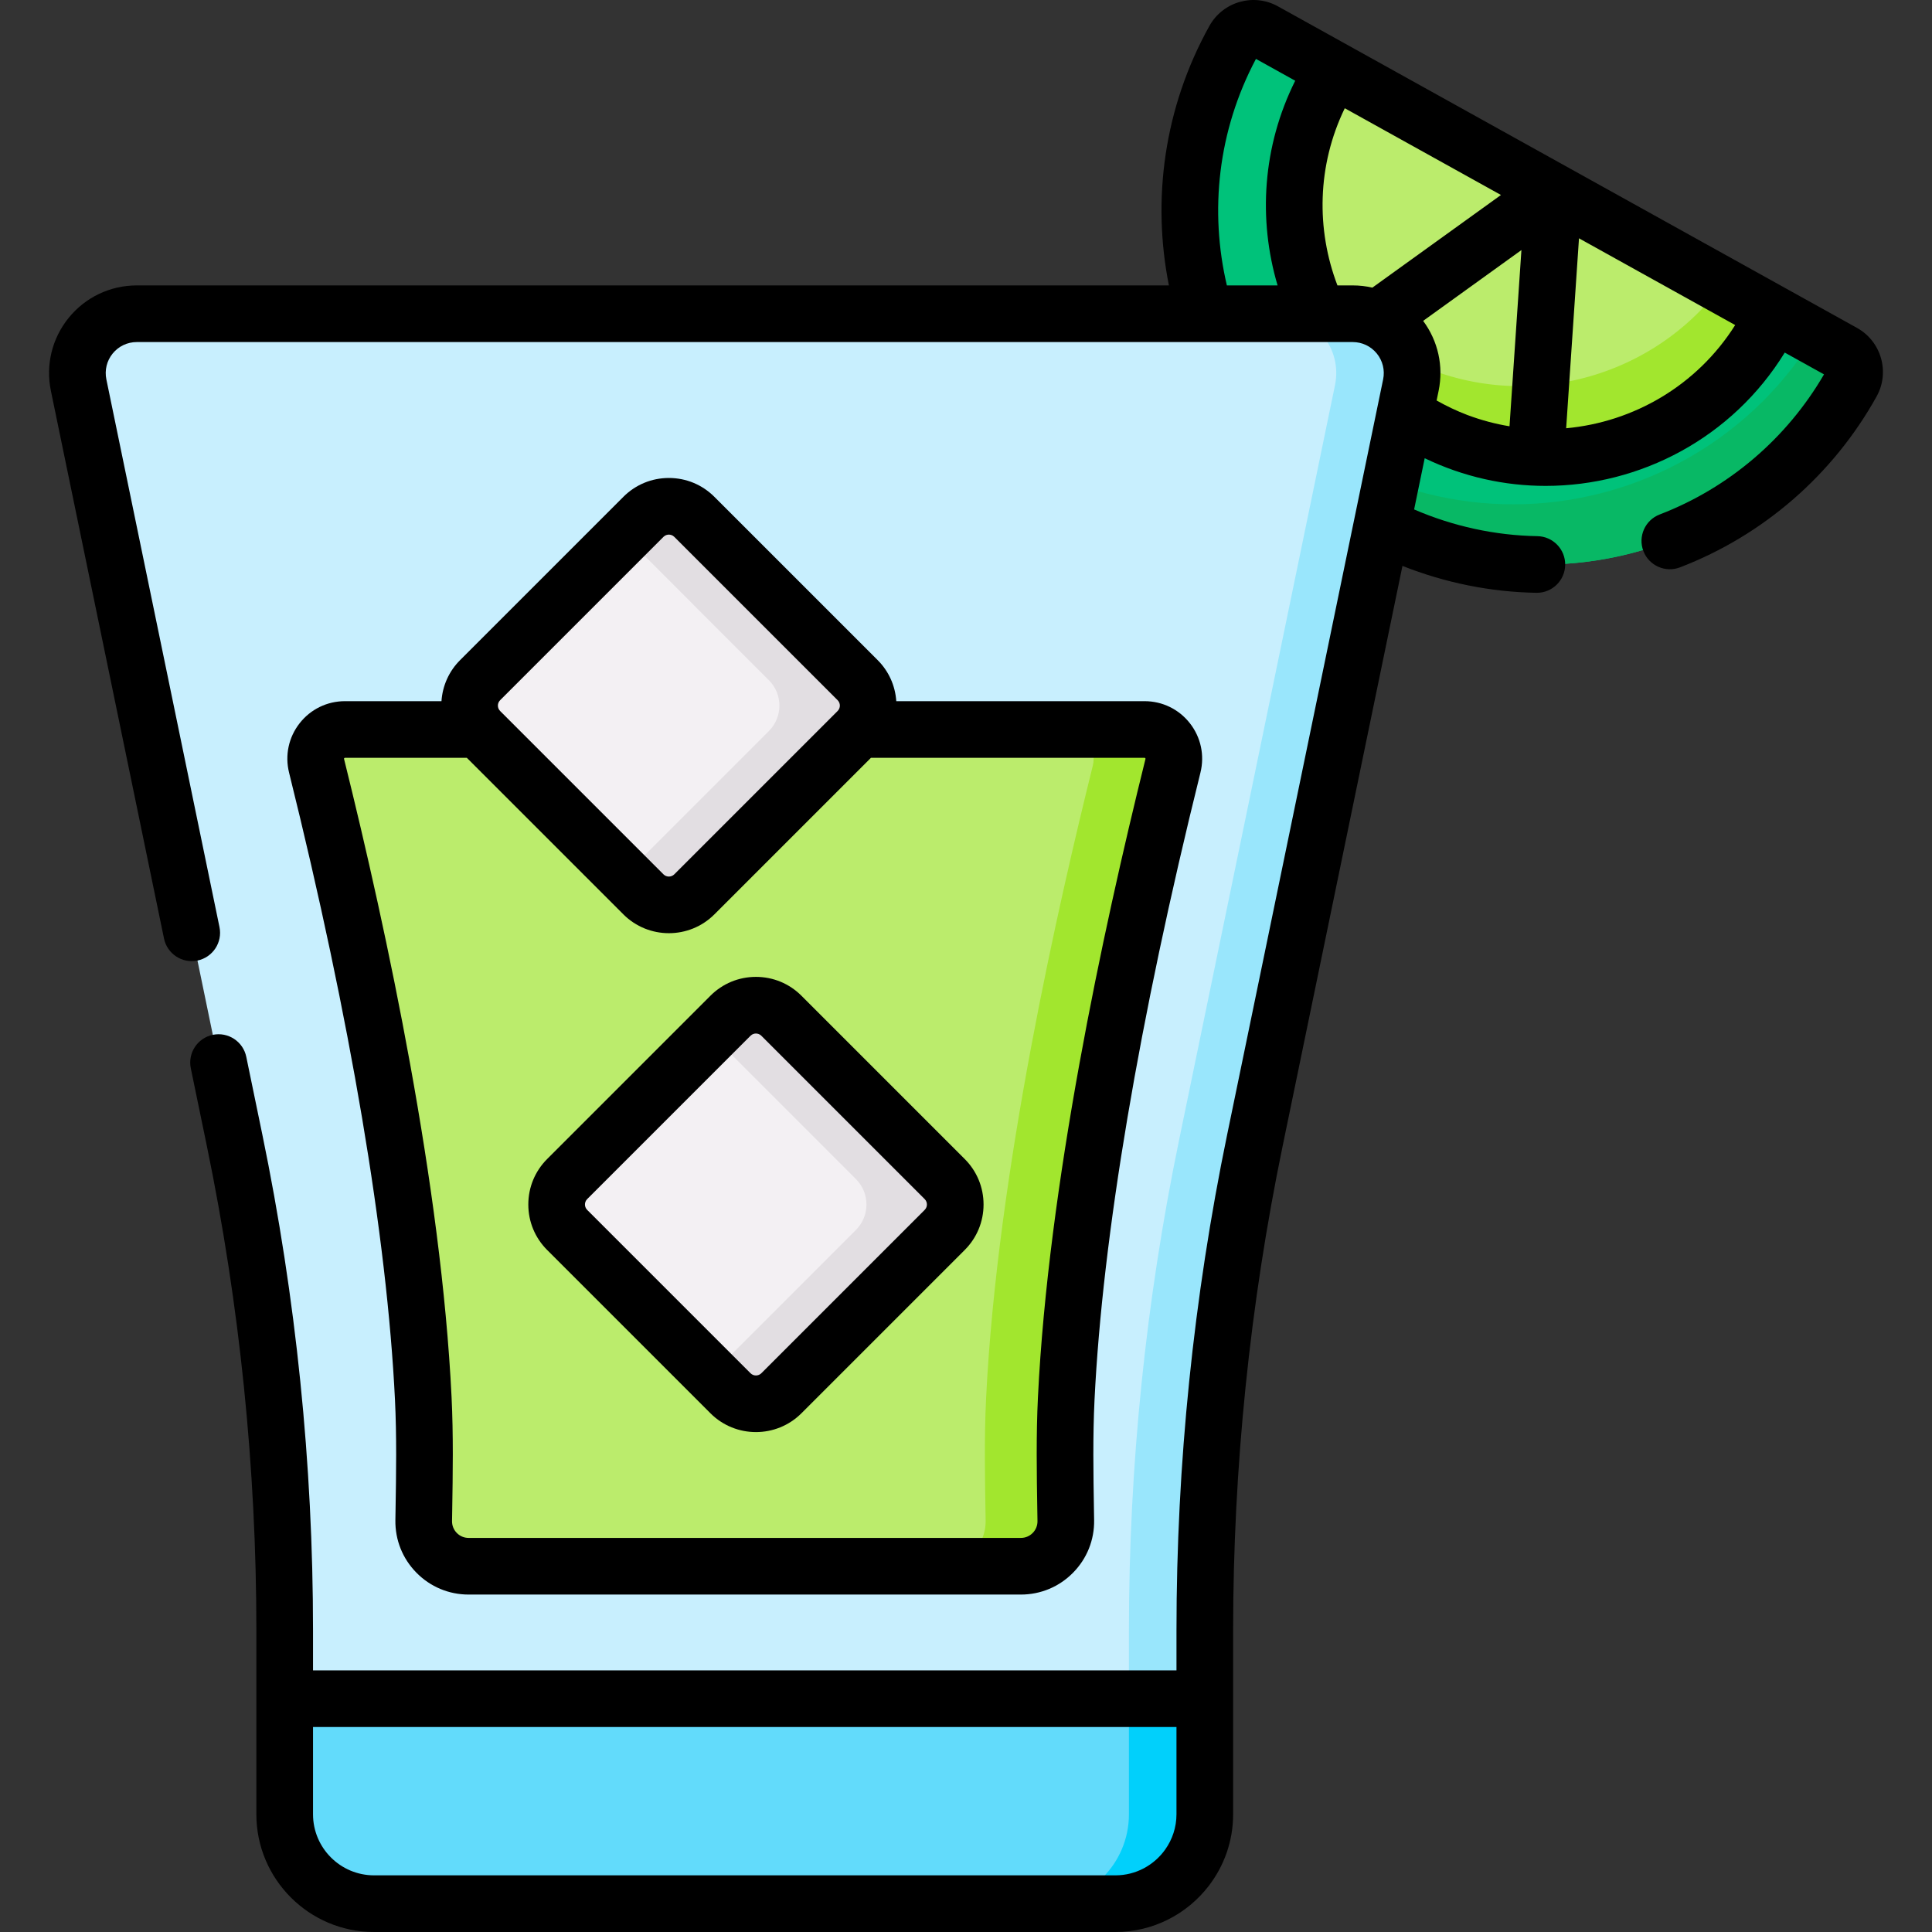
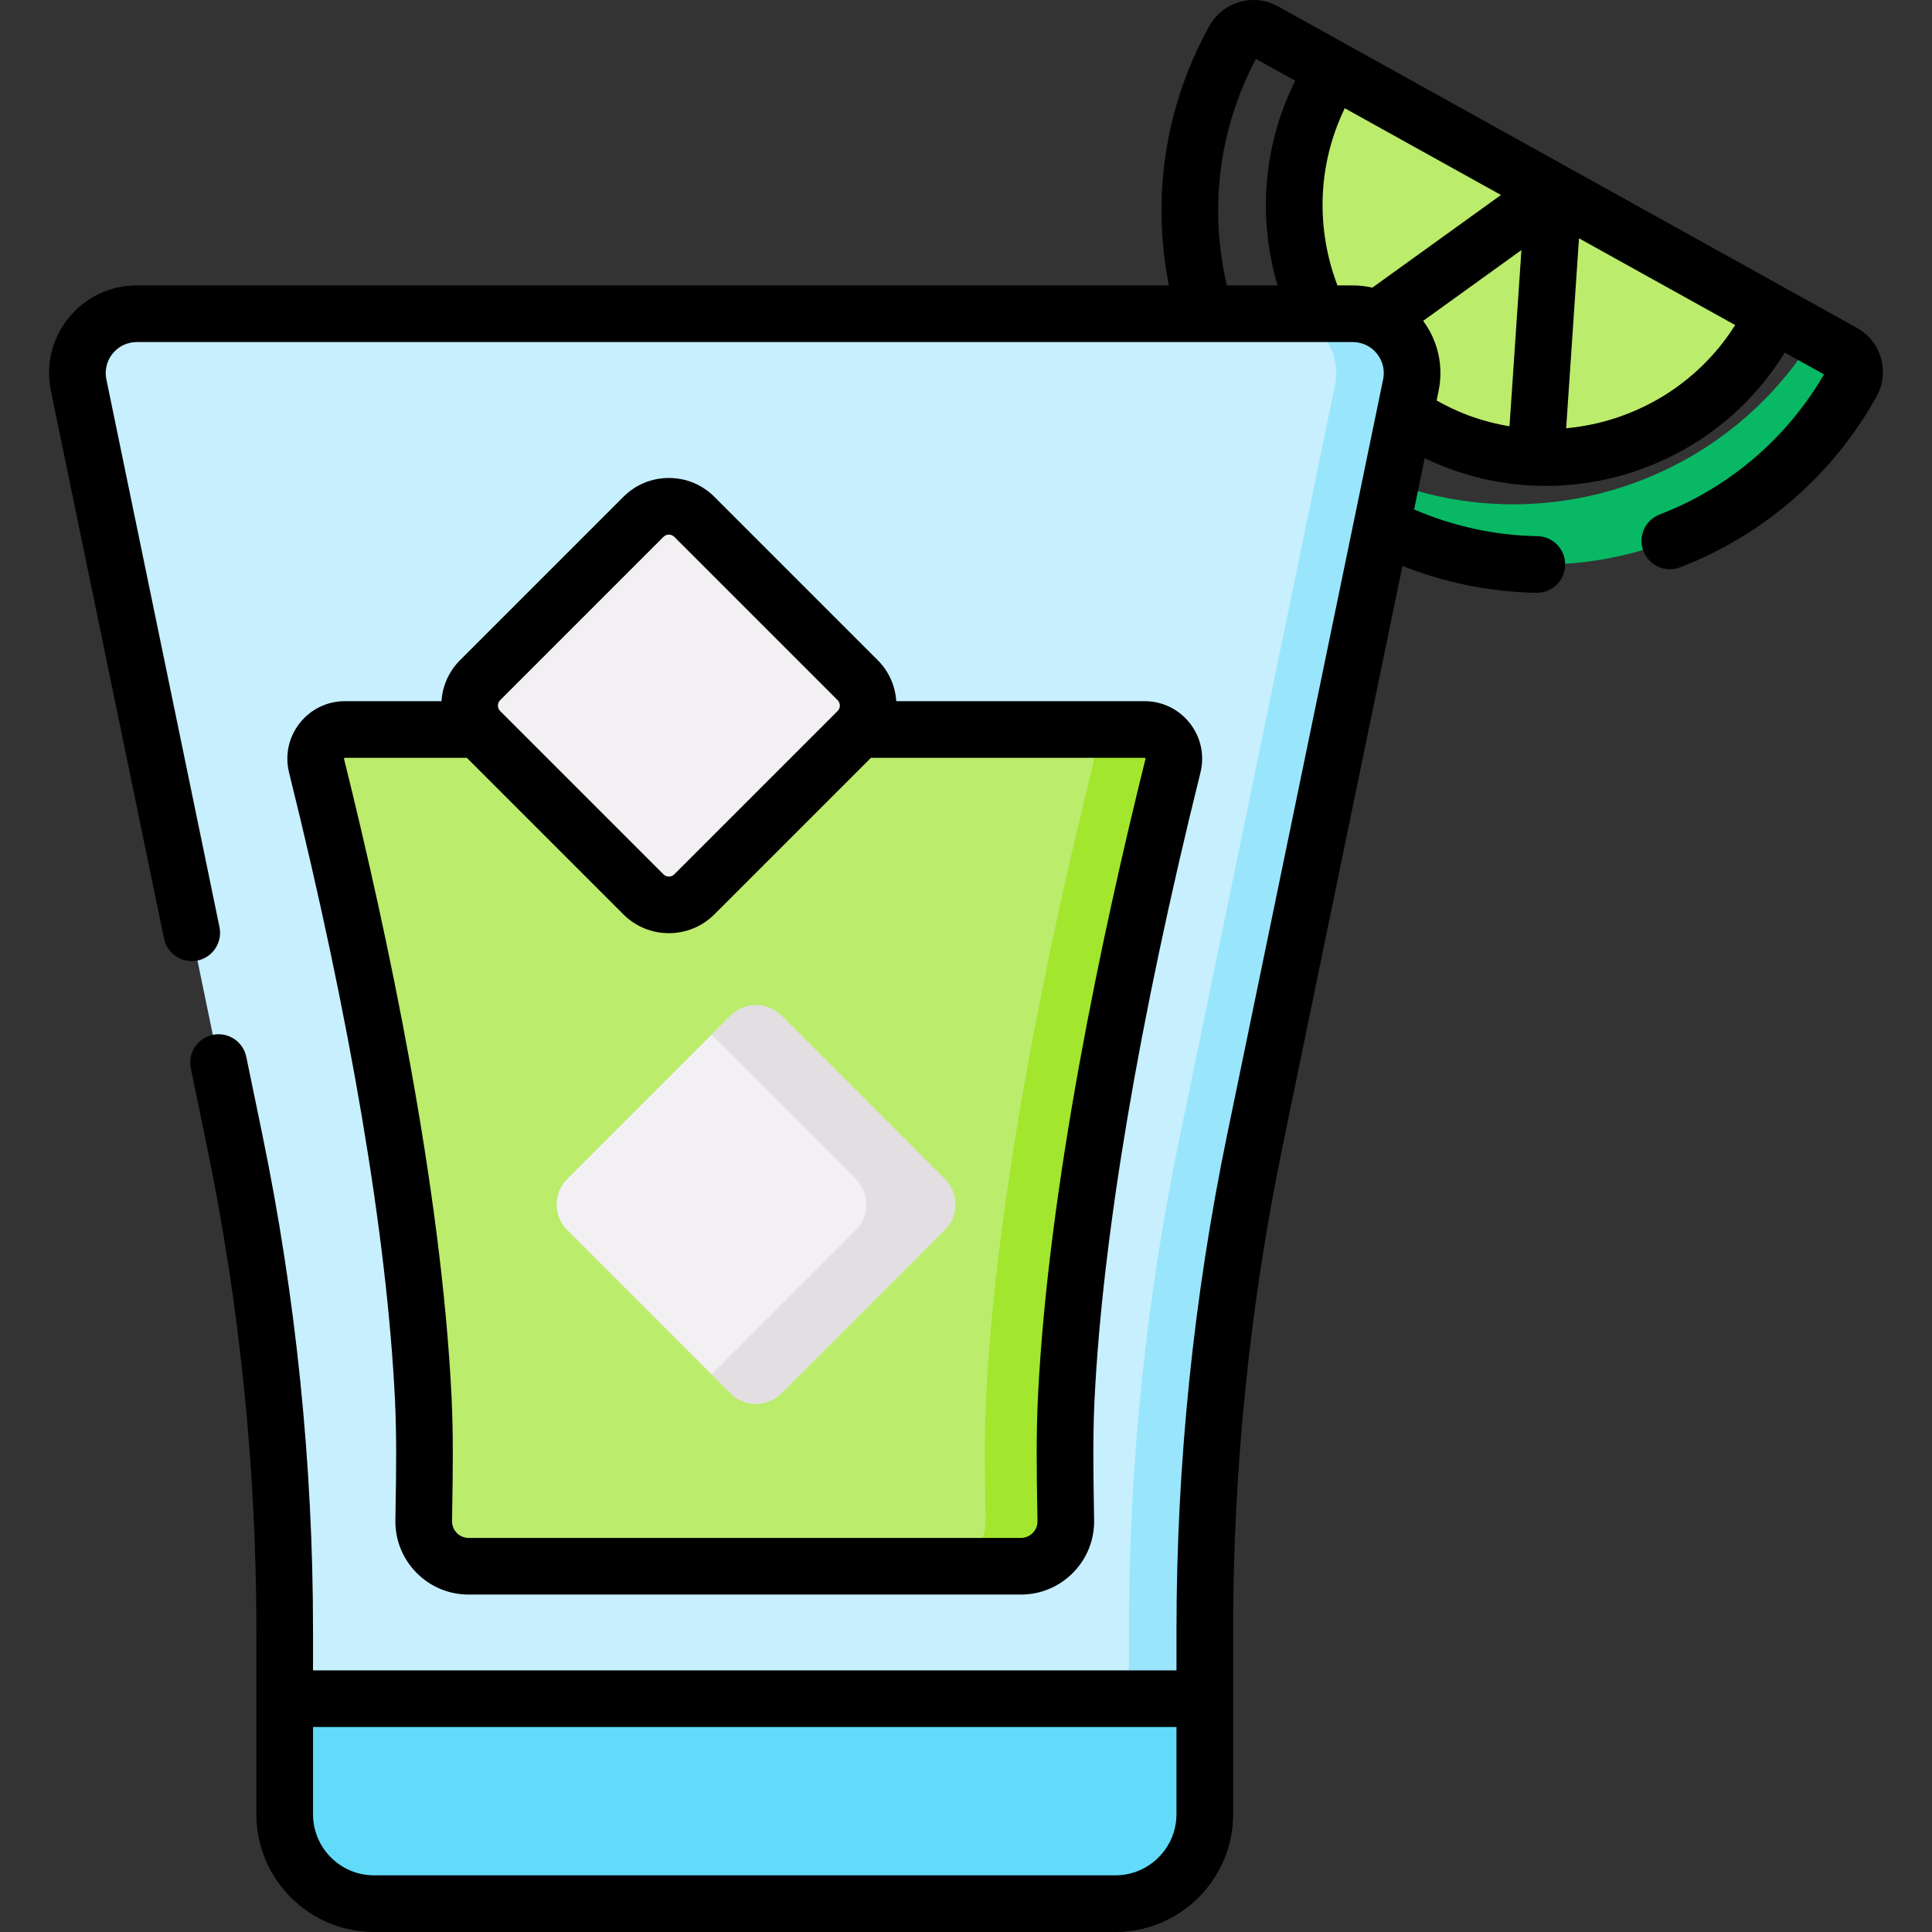
<svg xmlns="http://www.w3.org/2000/svg" id="Capa_1" enable-background="new 0 0 511.572 511.572" height="512" viewBox="0 0 511.572 511.572" width="512">
  <rect x="0" y="0" width="511.572" height="511.572" fill="#333333" stroke="none" />
  <g>
    <g>
-       <path d="m363.156 137.698c-45.165-25.082-61.445-82.028-36.364-127.193 1.568-2.823 5.127-3.84 7.95-2.273l153.334 85.153c2.823 1.568 3.84 5.127 2.273 7.95-25.082 45.164-82.028 61.445-127.193 36.363z" fill="#00c27a" />
-     </g>
+       </g>
    <g>
      <path d="m452.712 138.402c-27.082 14.46-60.716 15.312-89.556-.705-20.108-11.164-34.484-28.637-42.038-48.588 8.129 13.217 19.667 24.578 34.196 32.65 28.84 16.017 62.474 15.166 89.556.705 14.164-7.563 26.528-18.842 35.472-33.376l7.73 4.294c2.829 1.565 3.843 5.125 2.277 7.954-9.068 16.328-22.298 28.876-37.637 37.066z" fill="#08b865" />
    </g>
    <g>
      <path d="m376.994 112.78c-32.213-17.889-43.825-58.505-25.936-90.718l2.024-3.645 116.653 64.782-2.024 3.645c-17.889 32.214-58.504 43.825-90.717 25.936z" fill="#bbec6c" />
    </g>
    <g>
-       <path d="m376.996 112.784c-17.879-9.923-29.408-26.854-33.075-45.46 5.845 10.796 14.742 20.123 26.271 26.524 29.523 16.39 66.088 8.017 85.769-18.297l13.771 7.646-2.016 3.646c-17.891 32.214-58.511 43.823-90.72 25.941z" fill="#a2e62e" />
-     </g>
+       </g>
    <g>
      <path d="m358.189 83.074h-321.975c-9.96 0-17.409 9.145-15.395 18.899l41.307 199.997c8.816 42.686 13.259 86.159 13.259 129.746v48.688c0 13.07 10.595 23.665 23.665 23.665h196.304c13.07 0 23.665-10.595 23.665-23.665v-48.688c0-43.587 4.442-87.06 13.259-129.746l41.306-199.997c2.014-9.755-5.435-18.899-15.395-18.899z" fill="#c8effe" />
    </g>
    <g>
      <path d="m373.587 101.974-41.31 200c-8.82 42.68-13.26 86.16-13.26 129.74v48.69c0 13.07-10.59 23.67-23.66 23.67h-20.09c13.07 0 23.66-10.6 23.66-23.67v-48.69c0-43.58 4.44-87.06 13.26-129.74l41.31-200c2.01-9.76-5.44-18.9-15.4-18.9h20.09c9.96 0 17.41 9.14 15.4 18.9z" fill="#99e6fc" />
    </g>
    <g>
      <path d="m303.062 193.163c-37.98 0-173.742 0-211.722 0-5.037 0-8.733 4.726-7.52 9.614 8.818 35.53 25.314 107.253 28.254 167.498.526 10.775.286 21.568.117 32.36-.104 6.643 5.25 12.086 11.895 12.086h146.23c6.644 0 11.999-5.442 11.895-12.086-.169-10.792-.409-21.585.117-32.36 2.94-60.245 19.437-131.968 28.254-167.498 1.213-4.888-2.483-9.614-7.52-9.614z" fill="#bbec6c" />
    </g>
    <g>
      <path d="m310.577 202.774c-8.81 35.53-25.31 107.26-28.25 167.5-.53 10.78-.29 21.57-.12 32.36.11 6.65-5.25 12.09-11.89 12.09h-21.23c6.65 0 12-5.44 11.9-12.09-.17-10.79-.41-21.58.12-32.36 2.94-60.24 19.43-131.97 28.25-167.5 1.21-4.88-2.48-9.61-7.52-9.61h21.23c5.03-.001 8.73 4.729 7.51 9.61z" fill="#a2e62e" />
    </g>
    <g>
      <path d="m319.017 449.796v30.605c0 13.071-10.589 23.67-23.66 23.67h-196.307c-13.071 0-23.67-10.6-23.67-23.67v-30.605z" fill="#62dbfb" />
    </g>
    <g>
-       <path d="m319.017 449.794v30.61c0 13.07-10.59 23.67-23.66 23.67h-20.09c13.07 0 23.66-10.6 23.66-23.67v-30.61z" fill="#01d0fb" />
-     </g>
+       </g>
    <g>
      <g>
        <path d="m250.142 325.681-43.235 43.235c-3.724 3.724-9.762 3.724-13.487 0l-43.235-43.235c-3.724-3.724-3.724-9.762 0-13.487l43.235-43.235c3.724-3.724 9.762-3.724 13.487 0l43.235 43.235c3.724 3.725 3.724 9.763 0 13.487z" fill="#f3f0f3" />
      </g>
      <g>
        <path d="m250.138 325.68-43.229 43.239c-3.731 3.721-9.76 3.721-13.491 0l-5-5.01 38.219-38.229c3.721-3.721 3.721-9.76 0-13.481l-38.219-38.229 5-5.01c3.731-3.721 9.76-3.721 13.491 0l43.229 43.239c3.731 3.721 3.731 9.76 0 13.481z" fill="#e2dee2" />
      </g>
      <g>
        <path d="m227.089 193.578-43.235 43.235c-3.724 3.724-9.762 3.724-13.487 0l-43.235-43.235c-3.724-3.724-3.724-9.762 0-13.487l43.235-43.235c3.724-3.724 9.762-3.724 13.487 0l43.235 43.235c3.725 3.724 3.725 9.762 0 13.487z" fill="#f3f0f3" />
      </g>
      <g>
-         <path d="m227.093 193.577-43.239 43.239c-3.721 3.721-9.76 3.721-13.481 0l-5.01-5.01 38.219-38.229c3.731-3.721 3.731-9.76 0-13.481l-38.219-38.229 5.01-5.01c3.721-3.721 9.76-3.721 13.481 0l43.239 43.239c3.721 3.721 3.721 9.76 0 13.481z" fill="#e2dee2" />
-       </g>
+         </g>
      <g>
-         <path d="m212.21 263.657c-3.218-3.219-7.496-4.991-12.047-4.991s-8.829 1.772-12.047 4.99l-43.234 43.235c-3.218 3.218-4.99 7.496-4.99 12.047 0 4.55 1.772 8.828 4.99 12.047l43.235 43.235c3.321 3.32 7.684 4.98 12.046 4.98s8.725-1.66 12.046-4.98l43.235-43.235c3.218-3.219 4.99-7.497 4.99-12.047 0-4.552-1.772-8.83-4.99-12.047zm32.628 56.72-43.234 43.235c-.794.796-2.086.796-2.881 0l-43.234-43.234c-.493-.493-.597-1.056-.597-1.44s.104-.947.596-1.439l43.235-43.235c.493-.493 1.056-.598 1.44-.598s.947.104 1.44.598l43.235 43.235c.493.493.596 1.055.596 1.439s-.103.946-.596 1.439z" />
        <g>
          <path d="m317.862 204.583c1.138-4.585.121-9.348-2.789-13.068s-7.287-5.853-12.011-5.853h-65.737c-.278-4.109-1.994-7.937-4.933-10.875l-43.234-43.234c-3.218-3.219-7.496-4.991-12.047-4.991s-8.829 1.772-12.047 4.99l-43.234 43.235c-2.94 2.939-4.655 6.767-4.933 10.875h-25.556c-4.724 0-9.102 2.134-12.011 5.854-2.91 3.72-3.926 8.483-2.788 13.068 16.236 65.42 25.934 122.841 28.042 166.056.469 9.615.309 19.529.153 29.117l-.044 2.76c-.083 5.239 1.896 10.182 5.572 13.915 3.674 3.733 8.583 5.789 13.821 5.789h146.23c5.238 0 10.147-2.056 13.821-5.789 3.676-3.733 5.655-8.676 5.572-13.915l-.044-2.728c-.156-9.599-.317-19.523.153-29.149 2.11-43.213 11.807-100.634 28.044-166.057zm-185.426-19.188 43.235-43.235c.493-.493 1.056-.598 1.44-.598s.947.104 1.44.598l43.235 43.235c.493.493.596 1.055.596 1.439s-.104.946-.597 1.439l-43.234 43.235c-.794.795-2.086.796-2.881 0l-43.234-43.234c-.493-.493-.597-1.056-.597-1.44s.104-.947.597-1.439zm142.401 184.515c-.493 10.112-.328 20.285-.168 30.124l.044 2.72c.019 1.188-.43 2.31-1.264 3.156-.833.846-1.945 1.312-3.132 1.312h-146.23c-1.187 0-2.299-.466-3.131-1.312-.833-.847-1.282-1.968-1.264-3.157l.044-2.752c.16-9.828.324-19.989-.168-30.091-2.724-55.806-16.983-122.672-28.466-168.938-.014-.056-.03-.119.044-.214s.139-.095.196-.095h32.27l41.454 41.454c3.321 3.32 7.684 4.98 12.046 4.98s8.725-1.66 12.046-4.98l41.454-41.454h72.451c.057 0 .122 0 .196.095.075.095.059.158.045.214-11.484 46.268-25.744 113.135-28.467 168.938z" />
          <path d="m491.718 86.828-153.334-85.153c-6.435-3.571-14.574-1.244-18.147 5.188-12.073 21.737-15.239 46.047-10.724 68.711h-273.299c-7.013 0-13.574 3.118-18.003 8.555-4.429 5.438-6.155 12.494-4.736 19.36l29.952 145.023c.838 4.057 4.802 6.664 8.862 5.828 4.056-.838 6.666-4.806 5.828-8.861l-29.952-145.024c-.502-2.431.109-4.928 1.676-6.853 1.568-1.925 3.891-3.028 6.373-3.028h321.975c2.482 0 4.805 1.104 6.373 3.028 1.567 1.925 2.179 4.422 1.676 6.854l-41.305 199.998c-8.901 43.094-13.414 87.257-13.414 131.263v10.58h-228.634v-10.58c0-44.004-4.513-88.167-13.414-131.263l-4.257-20.616c-.838-4.057-4.807-6.666-8.862-5.828-4.056.838-6.666 4.805-5.828 8.861l4.258 20.616c8.695 42.101 13.104 85.243 13.104 128.229l-.005 48.685c0 17.188 13.983 31.171 31.17 31.171h196.308c10.045 0 18.99-4.784 24.692-12.19 4.052-5.26 6.469-11.84 6.469-18.978v-48.688c0-42.988 4.409-86.131 13.104-128.229l31.732-153.643c11.295 4.478 23.349 6.921 35.465 7.122.042.001.084.001.126.001 4.084 0 7.429-3.276 7.497-7.376.068-4.142-3.233-7.555-7.375-7.623-11.186-.185-22.314-2.617-32.625-7.075l2.801-13.561c10.279 4.949 21.209 7.327 32.017 7.327 25.06 0 49.425-12.705 63.32-35.302l10.396 5.773c-9.838 16.938-25.232 30.077-43.513 37.098-3.867 1.484-5.797 5.823-4.313 9.689 1.485 3.867 5.823 5.798 9.69 4.313 22.076-8.478 40.567-24.55 52.065-45.255 3.571-6.433 1.244-14.573-5.189-18.147zm-180.201 393.573c0 3.471-1.109 6.683-2.977 9.321-2.931 4.135-7.744 6.847-13.187 6.847h-196.303c-8.914 0-16.165-7.252-16.165-16.165v-23.107h228.633v23.104zm26.777-404.827h-13.43c-4.618-19.617-2.43-40.895 7.697-59.975l10.398 5.775c-8.67 17.387-9.851 36.732-4.665 54.2zm25.095.585c-1.687-.385-3.429-.585-5.2-.585h-4.05c-5.651-14.805-5.405-31.754 1.941-46.913l41.36 22.969zm36.313 36.714c-3.713-.612-7.402-1.584-11.016-2.935-.081-.031-.162-.06-.243-.091-2.739-1.042-5.443-2.333-8.043-3.801l.528-2.556c1.347-6.523-.147-13.214-4.095-18.528l26.023-18.746zm14.999.524 3.399-50.294 41.357 22.967c-10.123 16.054-26.932 25.692-44.756 27.327z" />
        </g>
      </g>
    </g>
  </g>
</svg>